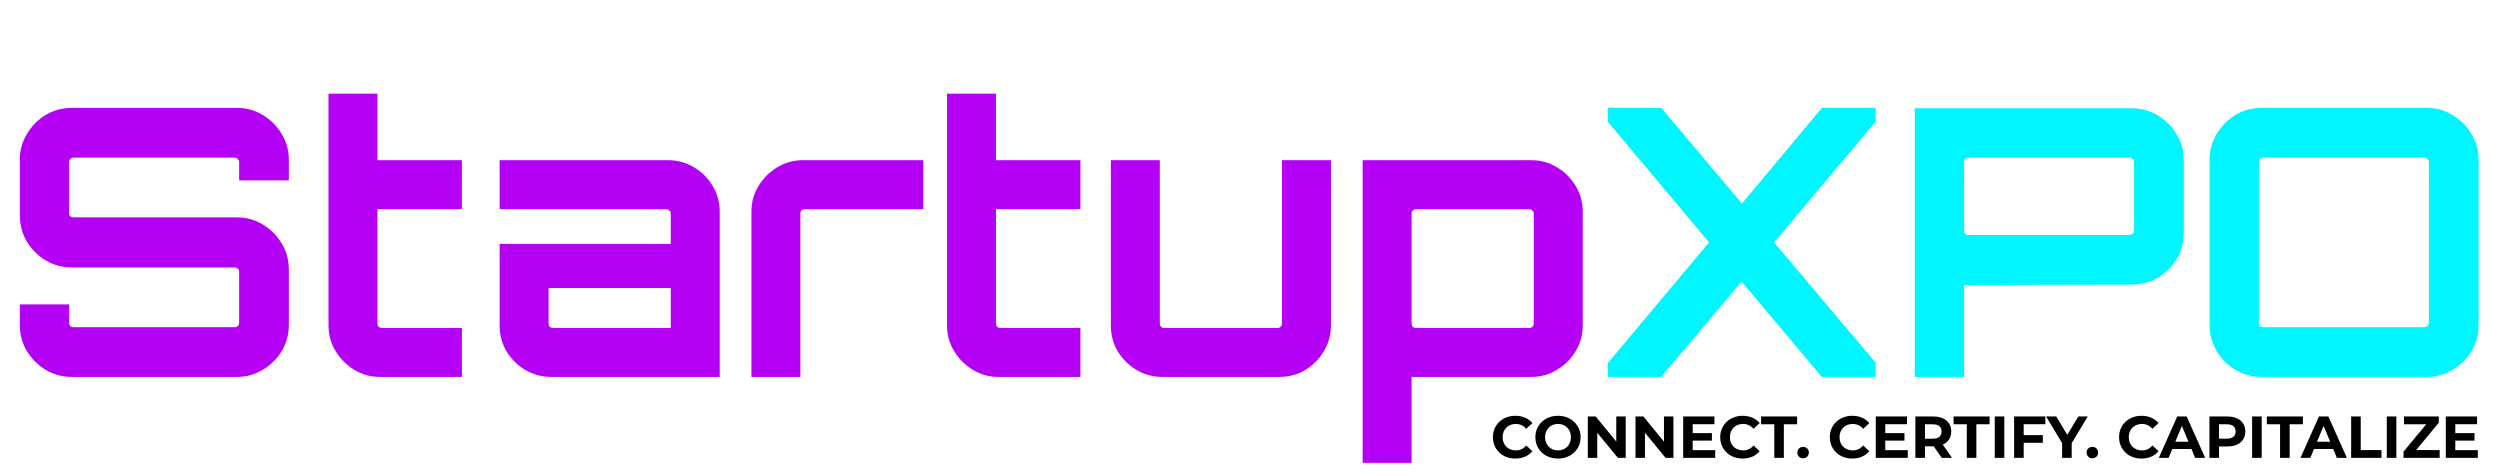
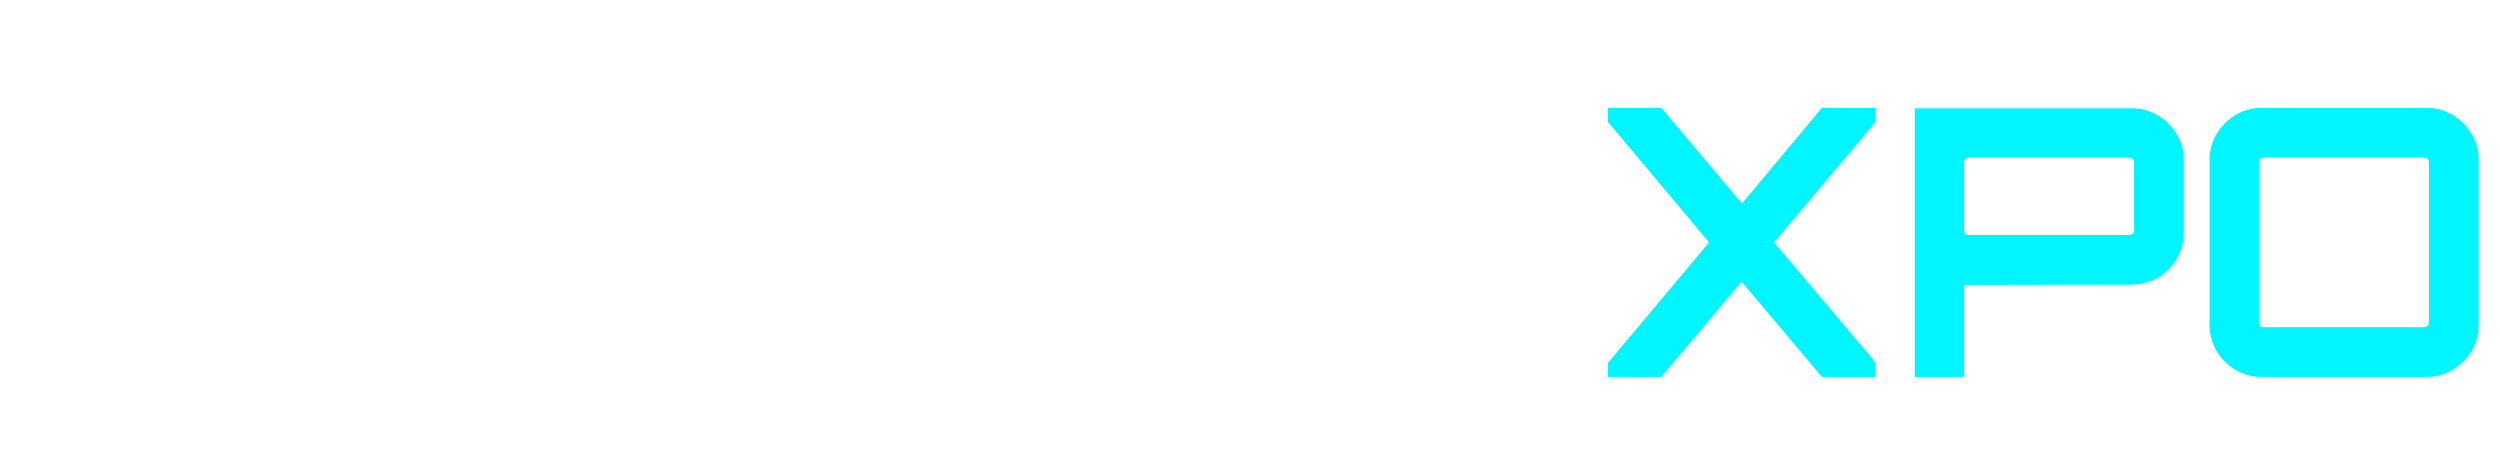
<svg xmlns="http://www.w3.org/2000/svg" width="1174" height="222" viewBox="0 0 1174 222" fill="none">
-   <path d="M33.69 177C29.245 177 25.151 175.889 21.407 173.666C17.781 171.443 14.856 168.519 12.634 164.893C10.411 161.149 9.3 157.055 9.3 152.61V142.959H32.462V151.557C32.462 152.142 32.637 152.668 32.988 153.136C33.456 153.487 33.983 153.663 34.568 153.663H110.195C110.78 153.663 111.248 153.487 111.599 153.136C112.067 152.668 112.301 152.142 112.301 151.557V127.518C112.301 126.933 112.067 126.465 111.599 126.114C111.248 125.763 110.78 125.587 110.195 125.587H33.69C29.245 125.587 25.151 124.476 21.407 122.253C17.781 120.031 14.856 117.106 12.634 113.48C10.411 109.737 9.3 105.584 9.3 101.022V75.052C9.3 70.607 10.411 66.571 12.634 62.945C14.856 59.201 17.781 56.218 21.407 53.996C25.151 51.773 29.245 50.662 33.69 50.662H111.248C115.693 50.662 119.729 51.773 123.355 53.996C127.099 56.218 130.082 59.201 132.304 62.945C134.527 66.571 135.638 70.607 135.638 75.052V84.703H112.301V76.105C112.301 75.52 112.067 75.052 111.599 74.701C111.248 74.233 110.78 73.999 110.195 73.999H34.568C33.983 73.999 33.456 74.233 32.988 74.701C32.637 75.052 32.462 75.52 32.462 76.105V100.144C32.462 100.729 32.637 101.197 32.988 101.548C33.456 101.899 33.983 102.074 34.568 102.074H111.248C115.693 102.074 119.729 103.186 123.355 105.408C127.099 107.631 130.082 110.614 132.304 114.357C134.527 117.984 135.638 122.078 135.638 126.64V152.61C135.638 157.055 134.527 161.149 132.304 164.893C130.082 168.519 127.099 171.443 123.355 173.666C119.729 175.889 115.693 177 111.248 177H33.69ZM178.483 177C174.038 177 170.002 175.889 166.375 173.666C162.749 171.443 159.825 168.519 157.602 164.893C155.379 161.266 154.268 157.23 154.268 152.785V43.994H177.255V75.228H216.911V98.214H177.255V151.908C177.255 152.493 177.43 153.019 177.781 153.487C178.249 153.838 178.775 154.013 179.36 154.013H216.911V177H178.483ZM258.845 177C254.4 177 250.306 175.889 246.562 173.666C242.936 171.443 240.011 168.519 237.789 164.893C235.683 161.266 234.63 157.23 234.63 152.785V114.533H314.996V100.32C314.996 99.735 314.762 99.267 314.294 98.916C313.943 98.448 313.475 98.214 312.89 98.214H234.63V75.228H313.767C318.212 75.228 322.248 76.339 325.875 78.561C329.618 80.784 332.543 83.709 334.648 87.335C336.871 90.961 337.982 94.997 337.982 99.442V177H258.845ZM259.723 154.013H314.996V135.238H257.617V151.908C257.617 152.493 257.792 153.019 258.143 153.487C258.611 153.838 259.138 154.013 259.723 154.013ZM352.867 177V99.442C352.867 94.997 353.978 90.961 356.201 87.335C358.423 83.709 361.348 80.784 364.974 78.561C368.718 76.339 372.753 75.228 377.082 75.228H433.583V98.214H377.959C377.374 98.214 376.848 98.448 376.38 98.916C376.029 99.267 375.853 99.735 375.853 100.32V177H352.867ZM468.933 177C464.488 177 460.452 175.889 456.826 173.666C453.199 171.443 450.275 168.519 448.052 164.893C445.83 161.266 444.718 157.23 444.718 152.785V43.994H467.705V75.228H507.361V98.214H467.705V151.908C467.705 152.493 467.88 153.019 468.231 153.487C468.699 153.838 469.226 154.013 469.811 154.013H507.361V177H468.933ZM545.873 177C541.427 177 537.333 175.889 533.59 173.666C529.963 171.443 527.039 168.519 524.816 164.893C522.711 161.266 521.658 157.23 521.658 152.785V75.228H544.644V151.908C544.644 152.493 544.82 153.019 545.171 153.487C545.639 153.838 546.165 154.013 546.75 154.013H599.917C600.502 154.013 600.97 153.838 601.321 153.487C601.789 153.019 602.023 152.493 602.023 151.908V75.228H625.009V152.785C625.009 157.23 623.898 161.266 621.675 164.893C619.57 168.519 616.704 171.443 613.077 173.666C609.451 175.889 605.357 177 600.795 177H545.873ZM639.898 217.358V75.228H719.035C723.48 75.228 727.516 76.339 731.143 78.561C734.886 80.784 737.81 83.709 739.916 87.335C742.139 90.961 743.25 94.997 743.25 99.442V152.785C743.25 157.23 742.139 161.266 739.916 164.893C737.81 168.519 734.886 171.443 731.143 173.666C727.516 175.889 723.48 177 719.035 177H662.885V217.358H639.898ZM664.99 154.013H718.158C718.743 154.013 719.211 153.838 719.562 153.487C720.029 153.019 720.263 152.493 720.263 151.908V100.32C720.263 99.735 720.029 99.267 719.562 98.916C719.211 98.448 718.743 98.214 718.158 98.214H664.99C664.406 98.214 663.879 98.448 663.411 98.916C663.06 99.267 662.885 99.735 662.885 100.32V151.908C662.885 152.493 663.06 153.019 663.411 153.487C663.879 153.838 664.406 154.013 664.99 154.013Z" fill="#B400F5" />
  <path d="M755.017 177V170.508L802.57 113.831L755.017 57.154V50.662H780.11L818.011 95.582L855.562 50.662H880.829V57.154L833.101 113.831L880.829 170.332V177H855.562L817.836 132.255L780.11 177H755.017ZM899.17 177V50.837H1000.94C1005.39 50.837 1009.48 51.949 1013.23 54.171C1016.97 56.394 1019.95 59.377 1022.17 63.12C1024.4 66.746 1025.51 70.782 1025.51 75.228V109.269C1025.51 113.714 1024.4 117.808 1022.17 121.552C1019.95 125.295 1016.97 128.278 1013.23 130.501C1009.48 132.606 1005.39 133.659 1000.94 133.659L922.332 133.834V177H899.17ZM924.438 110.322H999.889C1000.47 110.322 1001 110.146 1001.47 109.795C1001.94 109.444 1002.17 108.976 1002.17 108.391V76.105C1002.17 75.52 1001.94 75.052 1001.47 74.701C1001 74.233 1000.47 73.999 999.889 73.999H924.438C923.853 73.999 923.326 74.233 922.858 74.701C922.507 75.052 922.332 75.52 922.332 76.105V108.391C922.332 108.976 922.507 109.444 922.858 109.795C923.326 110.146 923.853 110.322 924.438 110.322ZM1062.01 177C1057.56 177 1053.47 175.889 1049.73 173.666C1046.1 171.443 1043.17 168.519 1040.95 164.893C1038.73 161.149 1037.62 157.055 1037.62 152.61V75.052C1037.62 70.607 1038.73 66.571 1040.95 62.945C1043.17 59.201 1046.1 56.218 1049.73 53.996C1053.47 51.773 1057.56 50.662 1062.01 50.662H1139.57C1144.01 50.662 1148.05 51.773 1151.67 53.996C1155.42 56.218 1158.4 59.201 1160.62 62.945C1162.85 66.571 1163.96 70.607 1163.96 75.052V152.61C1163.96 157.055 1162.85 161.149 1160.62 164.893C1158.4 168.519 1155.42 171.443 1151.67 173.666C1148.05 175.889 1144.01 177 1139.57 177H1062.01ZM1062.89 153.663H1138.34C1138.92 153.663 1139.45 153.487 1139.92 153.136C1140.38 152.668 1140.62 152.142 1140.62 151.557V76.105C1140.62 75.52 1140.38 75.052 1139.92 74.701C1139.45 74.233 1138.92 73.999 1138.34 73.999H1062.89C1062.3 73.999 1061.77 74.233 1061.31 74.701C1060.96 75.052 1060.78 75.52 1060.78 76.105V151.557C1060.78 152.142 1060.96 152.668 1061.31 153.136C1061.77 153.487 1062.3 153.663 1062.89 153.663Z" fill="#00F6FF" />
-   <path d="M711.592 215.333C710.095 215.333 708.699 215.092 707.405 214.612C706.129 214.113 705.02 213.41 704.077 212.504C703.134 211.598 702.394 210.535 701.858 209.315C701.34 208.094 701.082 206.754 701.082 205.293C701.082 203.833 701.34 202.492 701.858 201.272C702.394 200.052 703.134 198.989 704.077 198.083C705.038 197.177 706.157 196.484 707.432 196.003C708.708 195.504 710.104 195.254 711.62 195.254C713.303 195.254 714.819 195.55 716.168 196.142C717.536 196.715 718.683 197.565 719.607 198.693L716.723 201.355C716.057 200.597 715.318 200.033 714.504 199.664C713.691 199.275 712.803 199.081 711.842 199.081C710.936 199.081 710.104 199.229 709.346 199.525C708.588 199.821 707.932 200.246 707.377 200.801C706.822 201.355 706.388 202.012 706.074 202.77C705.778 203.528 705.63 204.369 705.63 205.293C705.63 206.218 705.778 207.059 706.074 207.817C706.388 208.575 706.822 209.232 707.377 209.786C707.932 210.341 708.588 210.766 709.346 211.062C710.104 211.358 710.936 211.506 711.842 211.506C712.803 211.506 713.691 211.321 714.504 210.951C715.318 210.563 716.057 209.98 716.723 209.204L719.607 211.866C718.683 212.994 717.536 213.854 716.168 214.445C714.819 215.037 713.293 215.333 711.592 215.333ZM731.664 215.333C730.13 215.333 728.706 215.083 727.393 214.584C726.099 214.085 724.971 213.382 724.01 212.476C723.067 211.57 722.327 210.507 721.791 209.287C721.274 208.067 721.015 206.736 721.015 205.293C721.015 203.851 721.274 202.52 721.791 201.3C722.327 200.08 723.076 199.017 724.038 198.111C724.999 197.205 726.127 196.502 727.421 196.003C728.715 195.504 730.12 195.254 731.636 195.254C733.171 195.254 734.576 195.504 735.852 196.003C737.146 196.502 738.265 197.205 739.207 198.111C740.169 199.017 740.918 200.08 741.454 201.3C741.99 202.502 742.258 203.833 742.258 205.293C742.258 206.736 741.99 208.076 741.454 209.315C740.918 210.535 740.169 211.598 739.207 212.504C738.265 213.391 737.146 214.085 735.852 214.584C734.576 215.083 733.18 215.333 731.664 215.333ZM731.636 211.506C732.505 211.506 733.3 211.358 734.021 211.062C734.761 210.766 735.408 210.341 735.963 209.786C736.517 209.232 736.943 208.575 737.238 207.817C737.553 207.059 737.71 206.218 737.71 205.293C737.71 204.369 737.553 203.528 737.238 202.77C736.943 202.012 736.517 201.355 735.963 200.801C735.427 200.246 734.789 199.821 734.049 199.525C733.31 199.229 732.505 199.081 731.636 199.081C730.767 199.081 729.963 199.229 729.224 199.525C728.503 199.821 727.865 200.246 727.31 200.801C726.755 201.355 726.321 202.012 726.007 202.77C725.711 203.528 725.563 204.369 725.563 205.293C725.563 206.199 725.711 207.041 726.007 207.817C726.321 208.575 726.746 209.232 727.282 209.786C727.837 210.341 728.484 210.766 729.224 211.062C729.963 211.358 730.767 211.506 731.636 211.506ZM745.635 215V195.587H749.351L760.805 209.564H759.002V195.587H763.439V215H759.751L748.269 201.023H750.072V215H745.635ZM768.032 215V195.587H771.748L783.202 209.564H781.4V195.587H785.837V215H782.148L770.667 201.023H772.47V215H768.032ZM794.562 203.408H803.908V206.902H794.562V203.408ZM794.895 211.395H805.461V215H790.43V195.587H805.101V199.192H794.895V211.395ZM818.326 215.333C816.829 215.333 815.433 215.092 814.139 214.612C812.863 214.113 811.754 213.41 810.811 212.504C809.868 211.598 809.128 210.535 808.592 209.315C808.074 208.094 807.816 206.754 807.816 205.293C807.816 203.833 808.074 202.492 808.592 201.272C809.128 200.052 809.868 198.989 810.811 198.083C811.772 197.177 812.891 196.484 814.166 196.003C815.442 195.504 816.838 195.254 818.354 195.254C820.037 195.254 821.553 195.55 822.902 196.142C824.271 196.715 825.417 197.565 826.341 198.693L823.457 201.355C822.791 200.597 822.052 200.033 821.238 199.664C820.425 199.275 819.537 199.081 818.576 199.081C817.67 199.081 816.838 199.229 816.08 199.525C815.322 199.821 814.666 200.246 814.111 200.801C813.556 201.355 813.122 202.012 812.808 202.77C812.512 203.528 812.364 204.369 812.364 205.293C812.364 206.218 812.512 207.059 812.808 207.817C813.122 208.575 813.556 209.232 814.111 209.786C814.666 210.341 815.322 210.766 816.08 211.062C816.838 211.358 817.67 211.506 818.576 211.506C819.537 211.506 820.425 211.321 821.238 210.951C822.052 210.563 822.791 209.98 823.457 209.204L826.341 211.866C825.417 212.994 824.271 213.854 822.902 214.445C821.553 215.037 820.027 215.333 818.326 215.333ZM833.207 215V199.248H826.995V195.587H843.912V199.248H837.7V215H833.207ZM846.739 215.222C846 215.222 845.362 214.972 844.826 214.473C844.308 213.955 844.049 213.299 844.049 212.504C844.049 211.709 844.308 211.071 844.826 210.59C845.362 210.091 846 209.842 846.739 209.842C847.498 209.842 848.135 210.091 848.653 210.59C849.171 211.071 849.43 211.709 849.43 212.504C849.43 213.299 849.171 213.955 848.653 214.473C848.135 214.972 847.498 215.222 846.739 215.222ZM869.811 215.333C868.314 215.333 866.918 215.092 865.623 214.612C864.348 214.113 863.238 213.41 862.296 212.504C861.353 211.598 860.613 210.535 860.077 209.315C859.559 208.094 859.3 206.754 859.3 205.293C859.3 203.833 859.559 202.492 860.077 201.272C860.613 200.052 861.353 198.989 862.296 198.083C863.257 197.177 864.376 196.484 865.651 196.003C866.927 195.504 868.323 195.254 869.839 195.254C871.521 195.254 873.037 195.55 874.387 196.142C875.755 196.715 876.902 197.565 877.826 198.693L874.942 201.355C874.276 200.597 873.537 200.033 872.723 199.664C871.91 199.275 871.022 199.081 870.061 199.081C869.155 199.081 868.323 199.229 867.565 199.525C866.807 199.821 866.15 200.246 865.596 200.801C865.041 201.355 864.607 202.012 864.292 202.77C863.996 203.528 863.849 204.369 863.849 205.293C863.849 206.218 863.996 207.059 864.292 207.817C864.607 208.575 865.041 209.232 865.596 209.786C866.15 210.341 866.807 210.766 867.565 211.062C868.323 211.358 869.155 211.506 870.061 211.506C871.022 211.506 871.91 211.321 872.723 210.951C873.537 210.563 874.276 209.98 874.942 209.204L877.826 211.866C876.902 212.994 875.755 213.854 874.387 214.445C873.037 215.037 871.512 215.333 869.811 215.333ZM884.992 203.408H894.338V206.902H884.992V203.408ZM885.325 211.395H895.891V215H880.86V195.587H895.531V199.192H885.325V211.395ZM899.466 215V195.587H907.869C909.607 195.587 911.105 195.873 912.362 196.447C913.619 197.001 914.59 197.806 915.274 198.859C915.958 199.913 916.3 201.17 916.3 202.631C916.3 204.073 915.958 205.321 915.274 206.375C914.59 207.41 913.619 208.205 912.362 208.76C911.105 209.315 909.607 209.592 907.869 209.592H901.962L903.959 207.623V215H899.466ZM911.807 215L906.954 207.956H911.752L916.66 215H911.807ZM903.959 208.122L901.962 206.015H907.619C909.006 206.015 910.041 205.719 910.726 205.127C911.41 204.517 911.752 203.685 911.752 202.631C911.752 201.559 911.41 200.727 910.726 200.135C910.041 199.543 909.006 199.248 907.619 199.248H901.962L903.959 197.112V208.122ZM923.61 215V199.248H917.398V195.587H934.315V199.248H928.103V215H923.61ZM936.732 215V195.587H941.225V215H936.732ZM949.992 204.323H959.31V207.928H949.992V204.323ZM950.325 215H945.832V195.587H960.503V199.192H950.325V215ZM968.37 215V207.068L969.396 209.786L960.854 195.587H965.624L972.169 206.486H969.424L975.996 195.587H980.406L971.864 209.786L972.863 207.068V215H968.37ZM982.561 215.222C981.821 215.222 981.183 214.972 980.647 214.473C980.129 213.955 979.871 213.299 979.871 212.504C979.871 211.709 980.129 211.071 980.647 210.59C981.183 210.091 981.821 209.842 982.561 209.842C983.319 209.842 983.957 210.091 984.474 210.59C984.992 211.071 985.251 211.709 985.251 212.504C985.251 213.299 984.992 213.955 984.474 214.473C983.957 214.972 983.319 215.222 982.561 215.222ZM1005.63 215.333C1004.13 215.333 1002.74 215.092 1001.44 214.612C1000.17 214.113 999.06 213.41 998.117 212.504C997.174 211.598 996.434 210.535 995.898 209.315C995.38 208.094 995.122 206.754 995.122 205.293C995.122 203.833 995.38 202.492 995.898 201.272C996.434 200.052 997.174 198.989 998.117 198.083C999.078 197.177 1000.2 196.484 1001.47 196.003C1002.75 195.504 1004.14 195.254 1005.66 195.254C1007.34 195.254 1008.86 195.55 1010.21 196.142C1011.58 196.715 1012.72 197.565 1013.65 198.693L1010.76 201.355C1010.1 200.597 1009.36 200.033 1008.54 199.664C1007.73 199.275 1006.84 199.081 1005.88 199.081C1004.98 199.081 1004.14 199.229 1003.39 199.525C1002.63 199.821 1001.97 200.246 1001.42 200.801C1000.86 201.355 1000.43 202.012 1000.11 202.77C999.818 203.528 999.67 204.369 999.67 205.293C999.67 206.218 999.818 207.059 1000.11 207.817C1000.43 208.575 1000.86 209.232 1001.42 209.786C1001.97 210.341 1002.63 210.766 1003.39 211.062C1004.14 211.358 1004.98 211.506 1005.88 211.506C1006.84 211.506 1007.73 211.321 1008.54 210.951C1009.36 210.563 1010.1 209.98 1010.76 209.204L1013.65 211.866C1012.72 212.994 1011.58 213.854 1010.21 214.445C1008.86 215.037 1007.33 215.333 1005.63 215.333ZM1013.78 215L1022.43 195.587H1026.87L1035.55 215H1030.83L1023.73 197.861H1025.51L1018.38 215H1013.78ZM1018.1 210.84L1019.3 207.429H1029.28L1030.5 210.84H1018.1ZM1037.56 215V195.587H1045.97C1047.7 195.587 1049.2 195.873 1050.46 196.447C1051.72 197.001 1052.69 197.806 1053.37 198.859C1054.05 199.913 1054.4 201.17 1054.4 202.631C1054.4 204.073 1054.05 205.321 1053.37 206.375C1052.69 207.429 1051.72 208.242 1050.46 208.816C1049.2 209.37 1047.7 209.648 1045.97 209.648H1040.06L1042.05 207.623V215H1037.56ZM1042.05 208.122L1040.06 205.987H1045.72C1047.1 205.987 1048.14 205.691 1048.82 205.099C1049.51 204.508 1049.85 203.685 1049.85 202.631C1049.85 201.559 1049.51 200.727 1048.82 200.135C1048.14 199.543 1047.1 199.248 1045.72 199.248H1040.06L1042.05 197.112V208.122ZM1057.6 215V195.587H1062.1V215H1057.6ZM1070.72 215V199.248H1064.51V195.587H1081.43V199.248H1075.22V215H1070.72ZM1080.32 215L1088.97 195.587H1093.41L1102.09 215H1097.38L1090.28 197.861H1092.05L1084.92 215H1080.32ZM1084.65 210.84L1085.84 207.429H1095.82L1097.04 210.84H1084.65ZM1104.1 215V195.587H1108.6V211.339H1118.33V215H1104.1ZM1120.84 215V195.587H1125.33V215H1120.84ZM1128.69 215V212.088L1140.7 197.611L1141.26 199.248H1128.92V195.587H1145.25V198.499L1133.27 212.975L1132.72 211.339H1145.67V215H1128.69ZM1152.68 203.408H1162.03V206.902H1152.68V203.408ZM1153.01 211.395H1163.58V215H1148.55V195.587H1163.22V199.192H1153.01V211.395Z" fill="black" />
</svg>